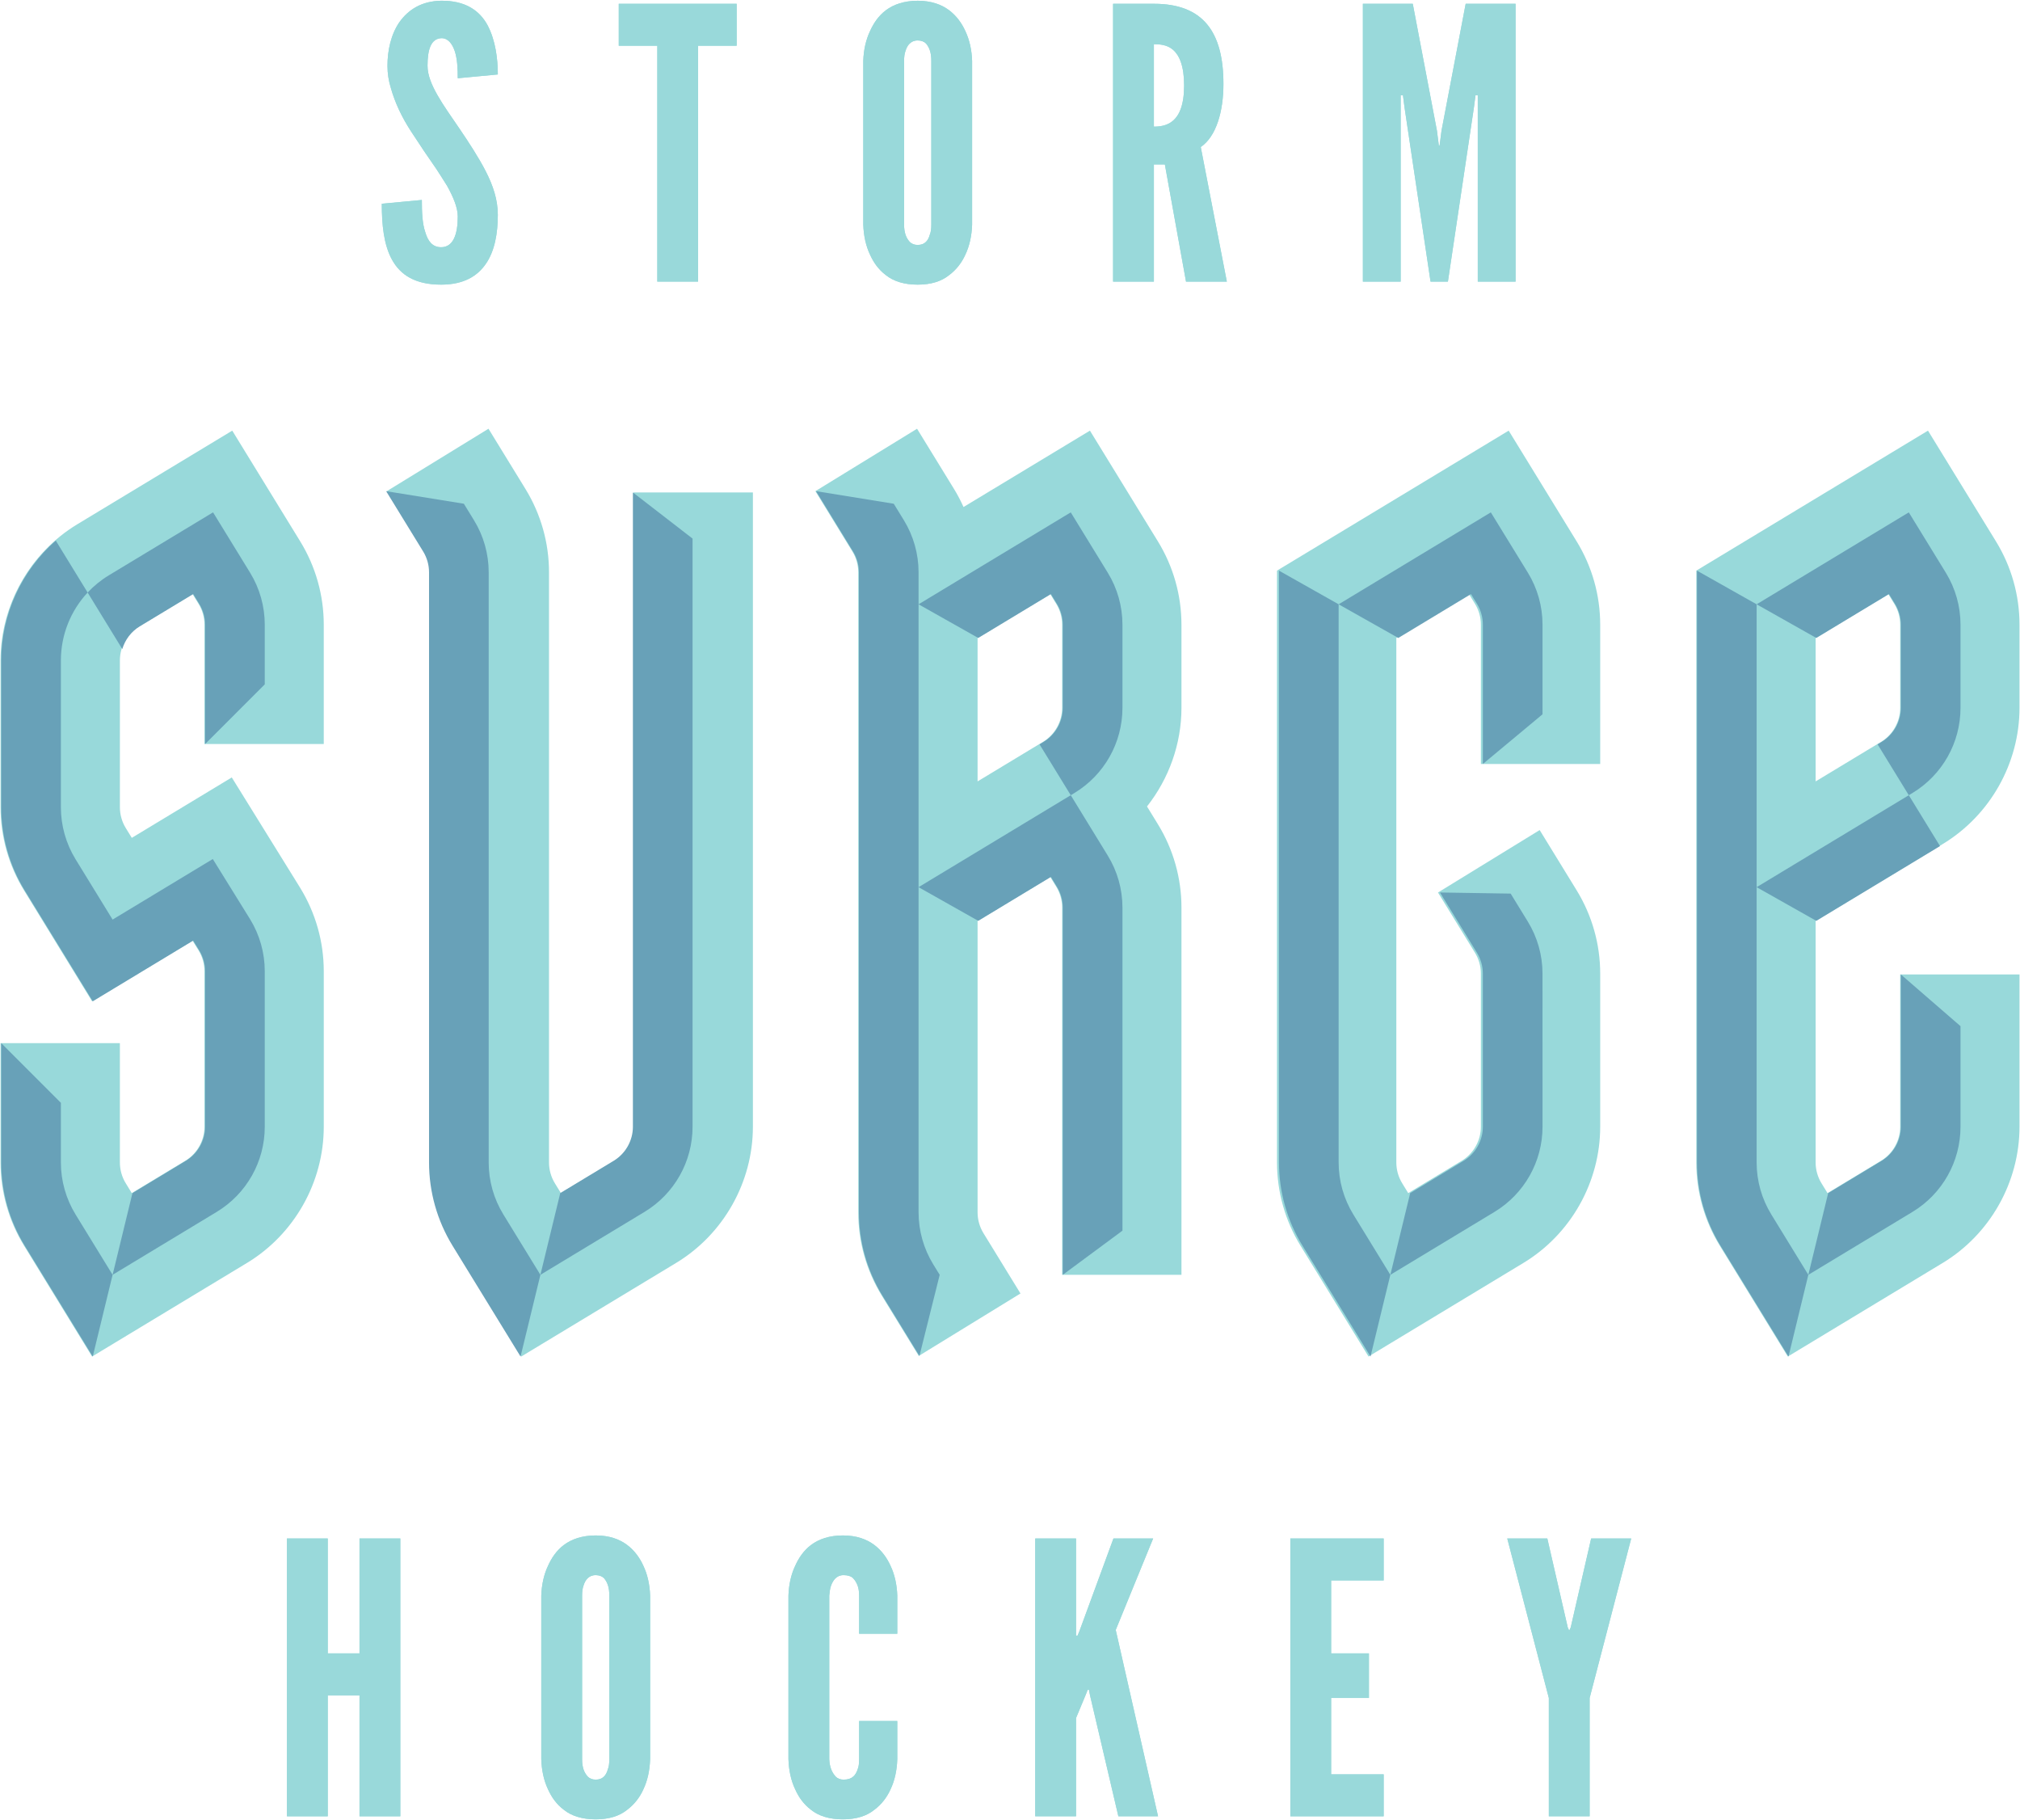
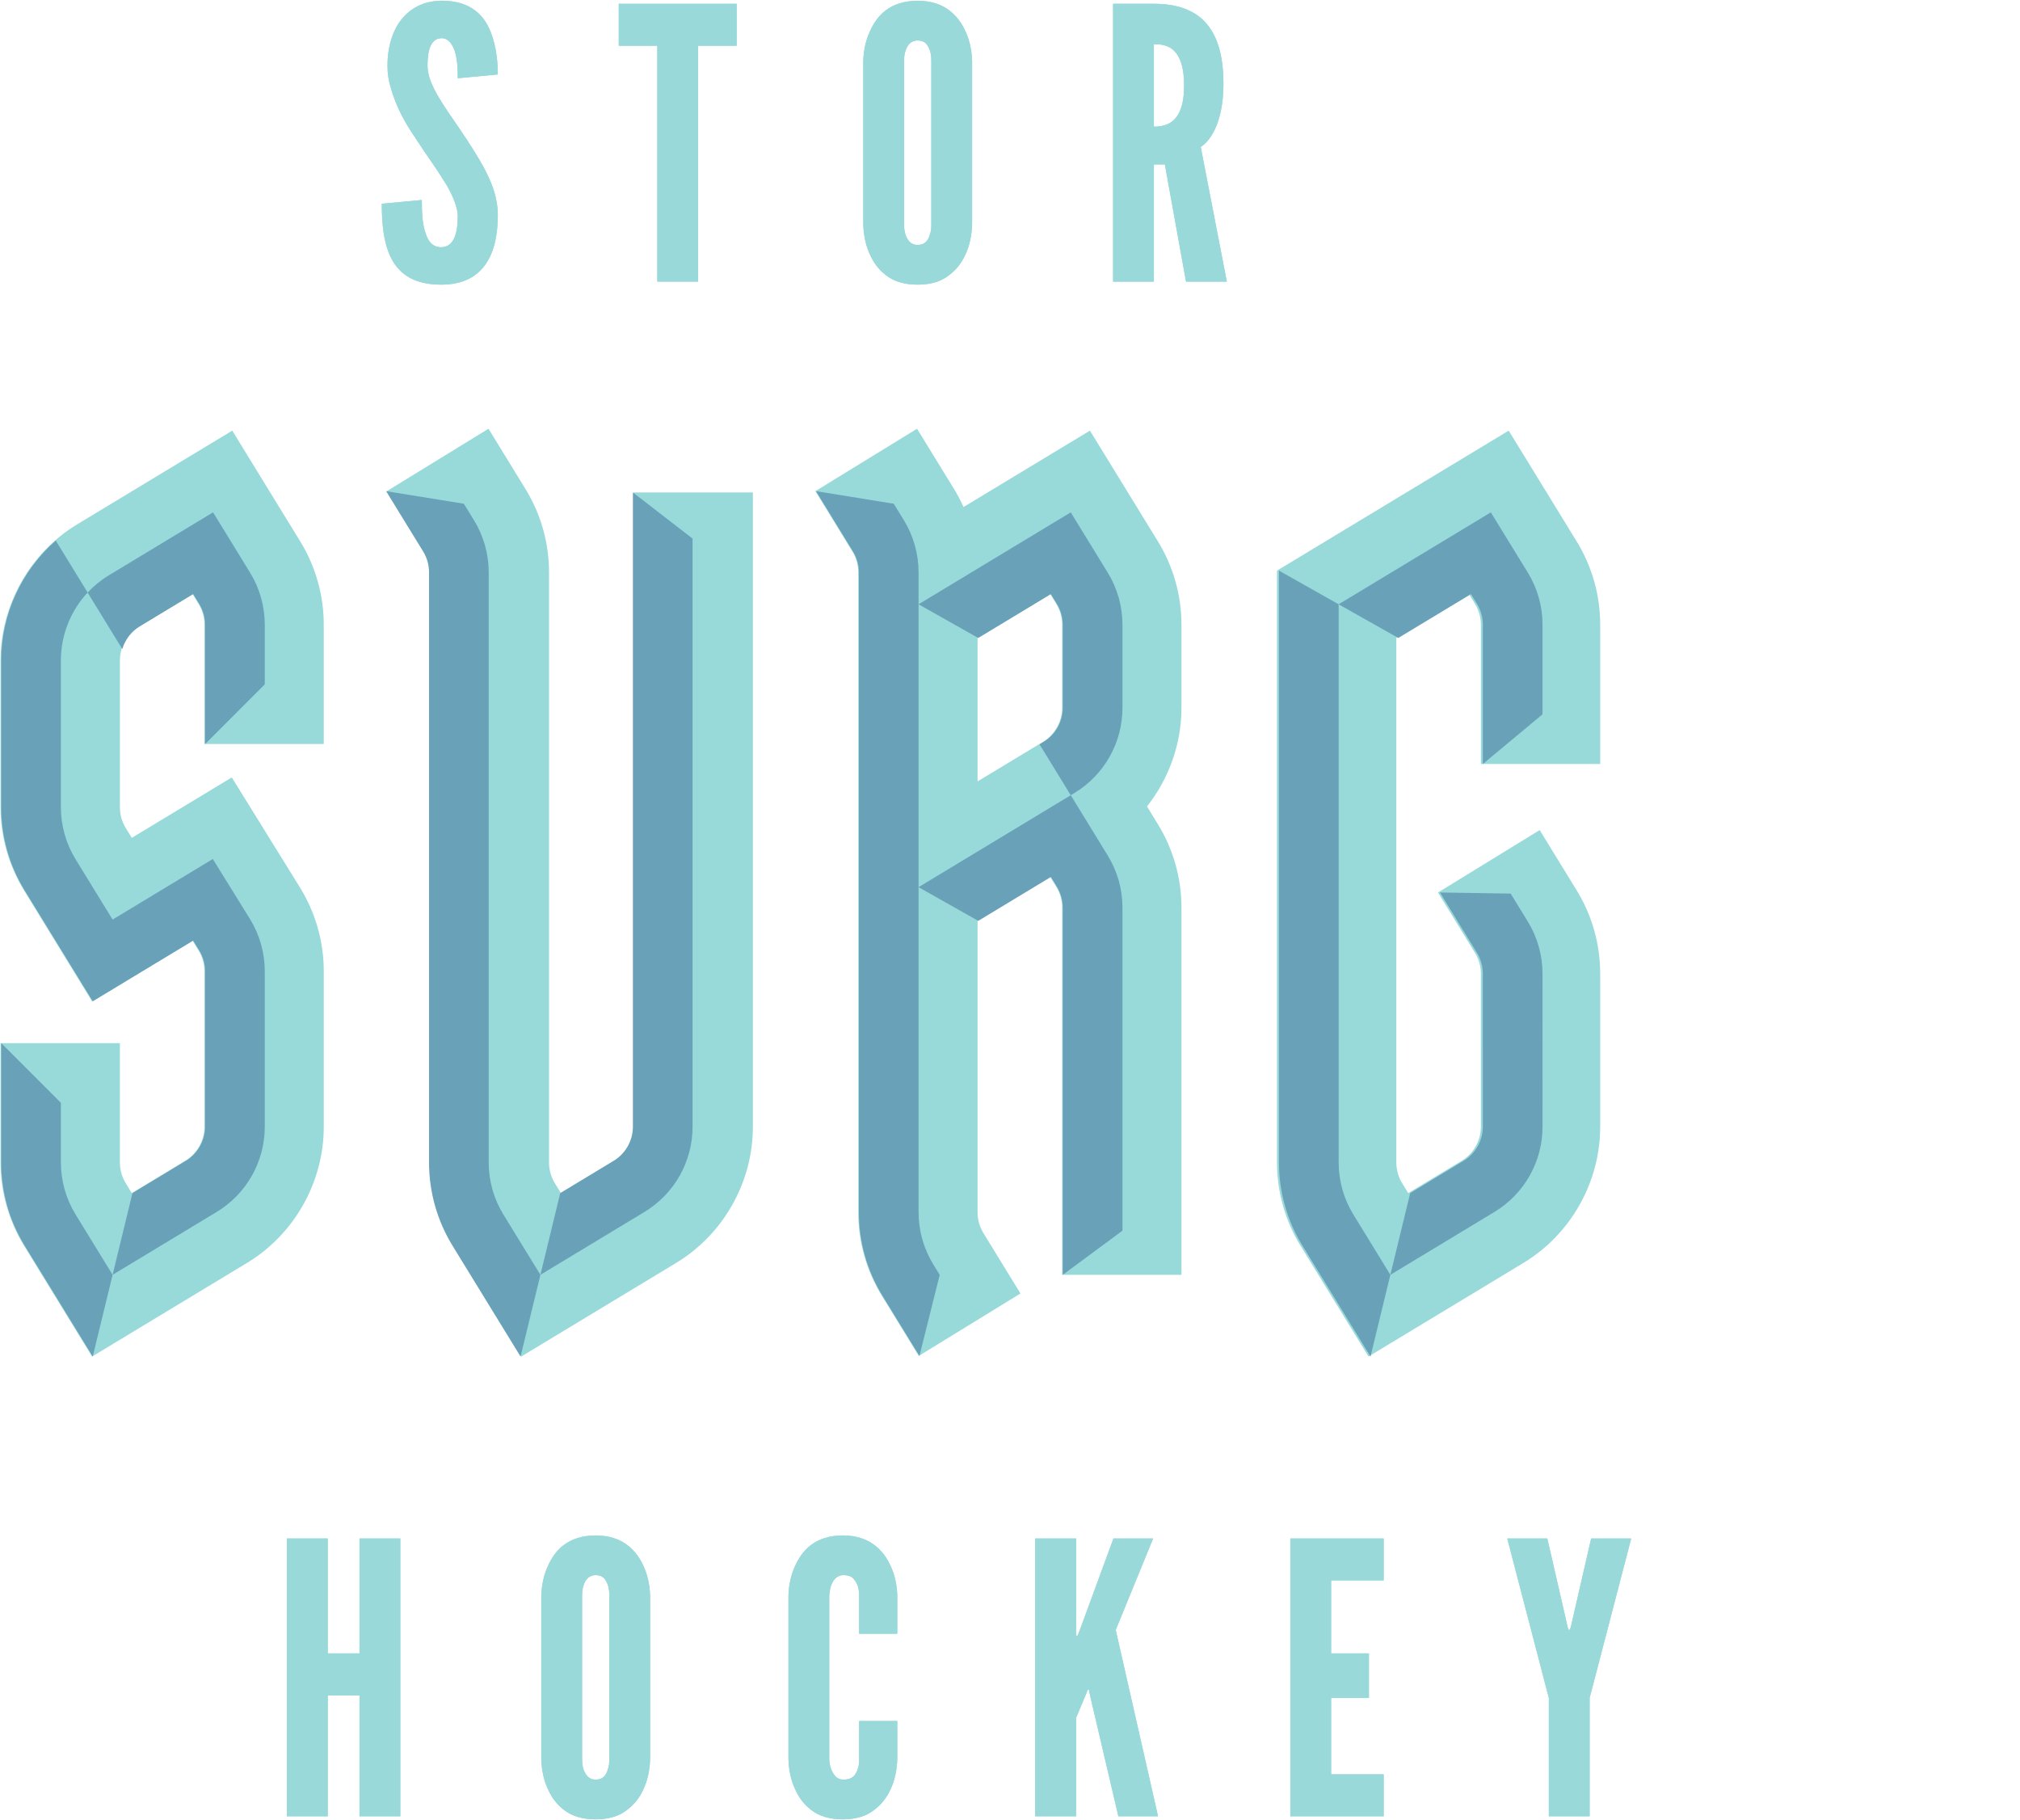
<svg xmlns="http://www.w3.org/2000/svg" xmlns:xlink="http://www.w3.org/1999/xlink" width="2138px" height="1926px" viewBox="0 0 2138 1926" version="1.1">
  <title>Group 3</title>
  <defs>
    <path d="M6,68.811 C6,76.811 7.2,84.811 9.6,92.411 C14,108.011 21.2,123.211 30.8,138.011 C40.4,152.811 49.6,166.411 58,178.411 C62,184.411 65.6,190.411 69.2,196.011 C75.6,207.611 80.4,218.811 80.4,228.411 C80.4,247.211 75.6,260.811 62.8,260.811 C53.6,260.811 48.8,254.411 46,244.811 C42.8,235.611 42.4,223.211 42.4,210.811 L0,214.811 C0,236.811 2,258.011 10.8,274.011 C19.6,290.011 35.2,300.411 62.8,300.411 C86.4,300.411 101.2,291.611 110.4,278.011 C119.6,264.411 122.8,246.011 122.8,226.411 C122.8,210.411 117.6,195.211 110,180.411 C102.4,165.611 92.4,150.411 82.4,135.611 C74,123.211 65.6,111.611 59.2,100.411 C52.8,89.211 48.4,78.811 48.4,68.811 C48.4,51.611 52,40.011 63.2,39.611 C70,39.611 74.4,45.211 77.2,53.211 C80,61.611 80.4,72.411 80.4,82.011 L122.8,78.011 C122.8,61.611 120.4,42.011 112,26.011 C103.6,10.411 88.4,-0.389 62.4,0.011 C42,0.411 28,9.611 18.8,22.411 C9.6,35.611 6,52.811 6,68.811 Z" id="path-1" />
    <polygon id="path-2" points="291.6 47.611 291.6 297.211 334.8 297.211 334.8 47.611 375.6 47.611 375.6 3.211 250.8 3.211 250.8 47.611" />
    <path d="M624.8,63.611 C624.4,52.011 622,41.211 617.6,32.011 C614,24.011 608.4,16.011 600.4,10.011 C592.4,4.011 581.6,0.011 567.2,0.011 C552.8,0.011 541.6,4.011 533.6,10.011 C525.6,16.011 520.4,24.011 516.8,32.011 C512.4,41.211 510,52.011 509.6,63.611 L509.6,236.811 C510,248.811 512.4,259.611 516.8,268.811 C520.4,276.811 525.6,284.411 533.6,290.411 C541.6,296.811 552.8,300.411 567.2,300.411 C581.6,300.411 592.4,296.811 600.4,290.411 C608.4,284.411 614,276.811 617.6,268.811 C622,259.611 624.4,248.811 624.8,236.811 L624.8,63.611 Z M581.6,236.811 C581.6,241.211 581.2,244.811 580,247.611 C578.4,253.611 574.8,258.411 567.2,258.411 C563.6,258.411 560.8,257.211 558.8,255.211 C554.8,250.811 552.8,245.211 552.8,236.811 L552.8,63.611 C552.8,59.611 553.2,56.011 554.4,52.811 C556,47.611 559.6,42.011 567.2,42.011 C570.8,42.011 574,43.211 576,45.211 C580,50.011 581.6,55.611 581.6,63.611 L581.6,236.811 Z" id="path-3" />
    <path d="M894.4,297.211 L866.8,154.811 C883.2,143.611 890.8,117.211 890.8,88.011 C890.8,32.411 868.8,3.211 817.2,3.211 L774,3.211 L774,297.211 L817.2,297.211 L817.2,173.211 L828.8,173.211 L851.2,297.211 L894.4,297.211 Z M849.2,89.611 C849.2,110.411 844,121.211 837.6,126.811 C831.2,132.411 823.2,133.211 817.2,133.211 L817.2,46.011 C823.2,46.011 831.2,46.411 837.6,52.011 C844,57.611 849.2,68.811 849.2,89.611 Z" id="path-4" />
-     <polygon id="path-5" points="1128.4 297.211 1156 112.411 1157.6 100.011 1160 100.011 1160 297.211 1200 297.211 1200 3.211 1147.2 3.211 1121.6 137.611 1119.6 153.211 1118.8 153.211 1116.8 137.611 1091.2 3.211 1038.4 3.211 1038.4 297.211 1078.4 297.211 1078.4 100.011 1080.8 100.011 1082.4 112.411 1110 297.211" />
    <polygon id="path-6" points="76.8 297.2 120 297.2 120 3.2 76.8 3.2 76.8 124.8 43.2 124.8 43.2 3.2 0 3.2 0 297.2 43.2 297.2 43.2 169.2 76.8 169.2" />
    <path d="M384.4,63.6 C384,52 381.6,41.2 377.2,32 C373.6,24 368,16 360,10 C352,4 341.2,0 326.8,0 C312.4,0 301.2,4 293.2,10 C285.2,16 280,24 276.4,32 C272,41.2 269.6,52 269.2,63.6 L269.2,236.8 C269.6,248.8 272,259.6 276.4,268.8 C280,276.8 285.2,284.4 293.2,290.4 C301.2,296.8 312.4,300.4 326.8,300.4 C341.2,300.4 352,296.8 360,290.4 C368,284.4 373.6,276.8 377.2,268.8 C381.6,259.6 384,248.8 384.4,236.8 L384.4,63.6 Z M341.2,236.8 C341.2,241.2 340.8,244.8 339.6,247.6 C338,253.6 334.4,258.4 326.8,258.4 C323.2,258.4 320.4,257.2 318.4,255.2 C314.4,250.8 312.4,245.2 312.4,236.8 L312.4,63.6 C312.4,59.6 312.8,56 314,52.8 C315.6,47.6 319.2,42 326.8,42 C330.4,42 333.6,43.2 335.6,45.2 C339.6,50 341.2,55.6 341.2,63.6 L341.2,236.8 Z" id="path-7" />
    <path d="M605.6,196.4 L605.6,236.8 C605.6,241.2 605.2,244.8 604,247.6 C602,253.6 598.4,258.4 589.2,258.4 C585.6,258.4 582.8,257.2 580.8,255.2 C576.8,250.8 574.4,245.2 574,236.8 L574,63.6 C574.4,59.6 574.8,56 576,52.8 C578,47.6 581.6,42 589.2,42 C593.6,42 597.2,43.2 599.2,45.2 C603.6,50 605.6,55.6 605.6,63.6 L605.6,104 L646,104 L646,63.6 C645.6,52 643.2,41.2 638.8,32 C635.2,24 629.6,16 621.6,10 C613.6,4 602.8,0 588.4,0 C574,0 562.8,4 554.8,10 C546.8,16 541.6,24 538,32 C533.6,41.2 531.2,52 530.8,63.6 L530.8,236.8 C531.2,248.8 533.6,259.6 538,268.8 C541.6,276.8 546.8,284.4 554.8,290.4 C562.8,296.8 574,300.4 588.4,300.4 C602.8,300.4 613.6,296.8 621.6,290.4 C629.6,284.4 635.2,276.8 638.8,268.8 C643.2,259.6 645.6,248.8 646,236.8 L646,196.4 L605.6,196.4 Z" id="path-8" />
    <polygon id="path-9" points="792 3.2 792 297.2 835.2 297.2 835.2 193.2 845.2 169.2 847.6 163.2 848.8 163.2 850 169.2 880 297.2 922 297.2 877.2 100 916.8 3.2 874.8 3.2 838.8 101.2 836.8 106 835.2 106 835.2 3.2" />
    <polygon id="path-10" points="1062 297.2 1160.8 297.2 1160.8 252.8 1105.2 252.8 1105.2 172 1145.2 172 1145.2 124.8 1105.2 124.8 1105.2 47.6 1160.8 47.6 1160.8 3.2 1062 3.2" />
    <polygon id="path-11" points="1334 3.2 1291.6 3.2 1335.6 172 1335.6 297.2 1378.8 297.2 1378.8 172 1422.8 3.2 1380.4 3.2 1358.8 97.2 1357.6 100 1356.8 100 1355.6 97.2" />
  </defs>
  <g id="a" stroke="none" stroke-width="1" fill="none" fill-rule="evenodd">
    <g id="Artboard" transform="translate(-1925, -3134)" fill-rule="nonzero">
      <g id="Group-3" transform="translate(1925.6, 3134.789)">
        <g id="Group-2" transform="translate(0, 452.895)">
          <g id="Surge" fill="#98D9DA">
            <path d="M342.073,207.35 C342.073,176.24 333.473,145.778 317.19,119.253 L245.216,2.012 L81.315,101.029 C31.156,131.331 0,186.558 0,245.157 L0,400.534 C0,431.656 8.605,462.118 24.884,488.631 L96.861,605.884 L203.148,541.669 L209.564,552.02 C213.631,558.651 215.786,566.266 215.786,574.042 L215.786,738.646 C215.786,753.291 207.998,767.099 195.453,774.677 L138.887,808.851 L132.509,798.466 C128.443,791.84 126.292,784.224 126.292,776.449 L126.292,650.157 L0,650.157 L0,776.449 C0,807.572 8.605,838.033 24.884,864.546 L96.861,981.799 L260.758,882.778 C310.917,852.481 342.078,797.258 342.078,738.654 L342.078,574.037 C342.078,542.919 333.473,512.458 317.055,485.717 L244.719,368.99 L138.891,432.932 L132.518,422.546 C128.451,415.92 126.3,408.305 126.3,400.53 L126.3,245.153 C126.3,230.503 134.092,216.695 146.629,209.118 L203.199,174.943 L209.568,185.32 C213.639,191.951 215.794,199.57 215.794,207.345 L215.794,333.637 L342.073,333.637 L342.073,207.35 Z" id="Path" />
            <path d="M669.975,67.431 L669.975,738.642 C669.975,753.287 662.183,767.095 649.642,774.673 L593.076,808.847 L586.703,798.466 C582.632,791.836 580.481,784.22 580.481,776.445 L580.481,151.908 C580.481,120.798 571.876,90.336 555.597,63.811 L516.426,0 L408.8,66.072 L447.971,129.878 C452.042,136.509 454.198,144.128 454.198,151.904 L454.198,776.441 C454.198,807.559 462.802,838.02 479.081,864.537 L551.059,981.791 L714.956,882.77 C765.115,852.472 796.275,797.249 796.275,738.646 L796.275,67.431 L669.975,67.431 Z" id="Path" />
            <path d="M1249.863,207.35 C1249.863,176.24 1241.262,145.778 1224.979,119.253 L1153.001,2.008 L1019.208,82.839 C1016.274,76.318 1012.965,69.949 1009.197,63.811 L970.026,0 L862.4,66.072 L901.571,129.878 C905.642,136.509 907.798,144.128 907.798,151.904 L907.798,829.235 C907.798,860.349 916.402,890.81 932.681,917.332 L971.857,981.142 L1079.487,915.071 L1040.311,851.264 C1036.24,844.634 1034.089,837.014 1034.089,829.239 L1034.089,520.738 L1110.988,474.284 L1117.362,484.661 C1121.428,491.291 1123.584,498.906 1123.584,506.682 L1123.584,895.315 L1249.875,895.315 L1249.875,506.682 C1249.875,475.564 1241.271,445.102 1224.992,418.585 L1213.406,399.709 C1236.551,370.333 1249.875,333.595 1249.875,295.367 L1249.875,207.35 L1249.863,207.35 Z M1123.571,295.371 C1123.571,310.004 1115.8,323.786 1103.289,331.372 L1034.081,373.183 L1034.081,221.406 L1110.98,174.947 L1117.349,185.324 C1121.42,191.955 1123.575,199.574 1123.575,207.35 L1123.575,295.371 L1123.571,295.371 Z" id="Shape" />
            <path d="M1693.073,354.753 L1693.073,207.35 C1693.073,176.24 1684.473,145.778 1668.19,119.253 L1596.212,2.012 L1351,150.152 L1351,776.441 C1351,807.559 1359.605,838.025 1375.884,864.537 L1447.861,981.791 L1611.758,882.77 C1661.917,852.472 1693.078,797.249 1693.078,738.646 L1693.078,576.597 C1693.078,545.479 1684.473,515.017 1668.194,488.5 L1629.018,424.685 L1521.388,490.756 L1560.564,554.572 C1564.635,561.202 1566.786,568.817 1566.786,576.593 L1566.786,738.642 C1566.786,753.287 1558.998,767.095 1546.457,774.673 L1489.891,808.847 L1483.518,798.462 C1479.447,791.836 1477.296,784.22 1477.296,776.445 L1477.296,221.406 L1554.195,174.948 L1560.564,185.324 C1564.635,191.955 1566.79,199.574 1566.79,207.35 L1566.79,354.753 L1693.073,354.753 Z" id="Path" />
-             <path d="M2055.563,439.499 C2105.721,409.193 2136.873,353.97 2136.873,295.371 L2136.873,207.35 C2136.873,176.236 2128.273,145.778 2111.99,119.253 L2040.012,2.012 L1794.8,150.152 L1794.8,776.441 C1794.8,807.559 1803.405,838.025 1819.684,864.537 L1891.661,981.791 L2055.558,882.77 C2105.717,852.472 2136.873,797.249 2136.873,738.646 L2136.873,577.473 L2010.582,577.473 L2010.582,738.646 C2010.582,753.291 2002.794,767.099 1990.253,774.677 L1933.687,808.851 L1927.314,798.466 C1923.247,791.84 1921.092,784.224 1921.092,776.449 L1921.092,520.747 L2055.563,439.499 Z M1921.092,221.406 L1997.991,174.948 L2004.36,185.324 C2008.431,191.955 2010.582,199.574 2010.582,207.35 L2010.582,295.371 C2010.582,310.021 2002.79,323.828 1990.253,331.406 L1921.092,373.192 L1921.092,221.406 Z" id="Shape" />
          </g>
          <g id="Surge" transform="translate(0.7, 66.054)" fill="#68A1B8">
            <path d="M278.928,204.442 L278.928,141.297 C278.928,121.86 273.543,102.799 263.377,86.238 L224.201,22.423 L113.966,89.02 C105.542,94.11 97.994,100.277 91.452,107.286 L128.135,167.077 C131.112,157.197 137.607,148.512 146.62,143.069 L203.191,108.894 L209.56,119.271 C213.631,125.902 215.786,133.521 215.786,141.297 L215.786,267.588 L278.928,204.442 Z M63.146,710.388 L63.146,647.242 L2.13623047e-05,584.096 L2.13623047e-05,710.388 C2.13623047e-05,741.51 8.605,771.972 24.884,798.484 L96.861,915.738 L117.876,829.266 L78.701,765.451 C68.53,748.885 63.146,729.824 63.146,710.388 L63.146,710.388 Z M0,179.1 L0,334.476 C0,365.599 8.605,396.06 24.884,422.573 L96.861,539.827 L203.148,475.611 L209.564,485.963 C213.631,492.593 215.786,500.209 215.786,507.984 L215.786,672.588 C215.786,687.234 207.998,701.042 195.453,708.619 L138.887,742.794 L117.872,829.266 L228.104,762.668 C259.647,743.611 278.928,709.44 278.928,672.589 L278.928,507.984 C278.928,488.548 273.543,469.491 263.377,452.925 L223.928,389.279 L117.872,453.355 L78.697,389.544 C68.526,372.979 63.146,353.921 63.146,334.485 L63.146,179.1 C63.146,152.086 73.502,126.521 91.452,107.286 L57.732,52.324 C21.613,83.994 0,130.356 0,179.1 L0,179.1 Z" id="Shape" />
            <path d="M515.939,710.388 L515.939,85.855 C515.939,66.418 510.555,47.361 500.388,30.796 L489.654,13.309 L407.4,0.018 L446.571,63.825 C450.642,70.456 452.798,78.075 452.798,85.85 L452.798,710.383 C452.798,741.502 461.402,771.963 477.681,798.48 L549.659,915.734 L570.674,829.262 L531.498,765.447 C521.319,748.885 515.939,729.824 515.939,710.388 L515.939,710.388 Z M668.575,1.374 L668.575,672.584 C668.575,687.23 660.783,701.038 648.242,708.615 L591.676,742.79 L570.666,829.262 L680.897,762.664 C712.441,743.607 731.721,709.436 731.721,672.584 L731.721,50.186 L668.575,1.374 Z" id="Shape" />
            <path d="M1034.082,454.692 L1110.984,408.226 L1117.34,418.614 C1121.428,425.236 1123.57,432.852 1123.57,440.636 L1123.57,829.262 L1186.724,782.544 L1186.724,440.636 C1186.724,421.19 1181.334,402.122 1171.142,385.574 L1131.998,321.748 L970.928,419.062 L1034.082,454.692 Z M970.928,763.182 L970.928,85.848 C970.928,66.43 965.538,47.362 955.388,30.772 L944.664,13.314 L862.4,0 L901.544,63.826 C905.632,70.476 907.774,78.092 907.774,85.848 L907.774,763.182 C907.774,794.29 916.412,824.768 932.666,851.298 L971.852,915.11 L993.286,829.276 L986.496,818.244 C976.318,801.668 970.928,782.628 970.928,763.182 L970.928,763.182 Z M1186.724,229.306 L1186.724,141.288 C1186.724,121.884 1181.334,102.802 1171.142,86.226 L1131.998,22.442 L970.928,119.728 L1034.082,155.344 L1110.984,108.906 L1117.34,119.266 C1121.428,125.916 1123.57,133.49 1123.57,141.288 L1123.57,229.306 C1123.57,243.964 1115.786,257.768 1103.242,265.342 L1098.972,267.932 L1131.998,321.748 L1135.904,319.396 C1167.446,300.328 1186.724,266.182 1186.724,229.306 L1186.724,229.306 Z" id="Shape" />
            <path d="M1415.54,710.402 L1415.54,119.728 L1352.4,84.112 L1352.4,710.402 C1352.4,741.51 1361.024,771.988 1377.278,798.462 L1449.266,915.74 L1470.266,829.276 L1431.122,765.464 C1420.93,748.874 1415.54,729.848 1415.54,710.402 L1415.54,710.402 Z M1555.596,108.906 L1561.994,119.266 C1566.04,125.916 1568.182,133.49 1568.182,141.288 L1568.182,288.708 L1631.322,236.124 L1631.322,141.288 C1631.322,121.884 1625.988,102.802 1615.796,86.226 L1576.596,22.442 L1415.54,119.728 L1478.694,155.344 L1555.596,108.906 Z M1631.308,510.524 C1631.308,491.106 1625.932,472.038 1615.782,455.504 L1597.596,425.866 L1522.78,424.676 L1561.938,488.502 C1566.012,495.152 1568.168,502.768 1568.168,510.524 L1568.182,672.588 C1568.182,687.246 1560.398,701.05 1547.854,708.624 L1491.28,742.812 L1470.266,829.276 L1580.516,762.678 C1612.058,743.61 1631.336,709.422 1631.336,672.588 L1631.308,510.524 Z" id="Shape" />
-             <path d="M1990.249,265.345 L1985.984,267.934 L2019.001,321.755 L2022.916,319.397 C2054.447,300.327 2073.728,266.186 2073.728,229.309 L2073.728,141.284 C2073.728,121.877 2068.339,102.807 2058.152,86.221 L2019.001,22.444 L1857.942,119.73 L1794.8,84.12 L1794.8,710.4 C1794.8,741.51 1803.43,771.988 1819.679,798.468 L1891.666,915.75 L1912.672,829.283 L1912.672,829.279 L2022.916,762.685 C2054.447,743.615 2073.728,709.432 2073.728,672.597 L2073.728,566.133 L2010.582,511.407 L2010.582,672.597 C2010.582,687.247 2002.794,701.055 1990.249,708.632 L1933.67,742.815 L1912.668,829.27 L1873.526,765.463 C1863.338,748.877 1857.95,729.849 1857.95,710.4 L1857.95,419.067 L1921.096,454.698 L2052.035,375.58 L2019.014,321.755 L1857.954,419.058 L1857.954,119.735 L1921.092,155.345 L1998.003,108.911 L2004.36,119.267 C2008.443,125.919 2010.59,133.496 2010.59,141.284 L2010.59,229.309 C2010.582,243.959 2002.794,257.767 1990.249,265.345 L1990.249,265.345 Z" id="Path" />
          </g>
        </g>
        <g id="STORM" transform="translate(403.5, 0)" fill="#99D9DA">
          <g id="Path">
            <use xlink:href="#path-1" />
            <use xlink:href="#path-1" />
          </g>
          <g id="Path">
            <use xlink:href="#path-2" />
            <use xlink:href="#path-2" />
          </g>
          <g id="Shape">
            <use xlink:href="#path-3" />
            <use xlink:href="#path-3" />
          </g>
          <g id="Shape">
            <use xlink:href="#path-4" />
            <use xlink:href="#path-4" />
          </g>
          <g id="Path">
            <use xlink:href="#path-5" />
            <use xlink:href="#path-5" />
          </g>
        </g>
        <g id="HOCKEY" transform="translate(303.1, 1624.011)" fill="#99D9DA">
          <g id="Path">
            <use xlink:href="#path-6" />
            <use xlink:href="#path-6" />
          </g>
          <g id="Shape">
            <use xlink:href="#path-7" />
            <use xlink:href="#path-7" />
          </g>
          <g id="Path">
            <use xlink:href="#path-8" />
            <use xlink:href="#path-8" />
          </g>
          <g id="Path">
            <use xlink:href="#path-9" />
            <use xlink:href="#path-9" />
          </g>
          <g id="Path">
            <use xlink:href="#path-10" />
            <use xlink:href="#path-10" />
          </g>
          <g id="Path">
            <use xlink:href="#path-11" />
            <use xlink:href="#path-11" />
          </g>
        </g>
      </g>
    </g>
  </g>
</svg>